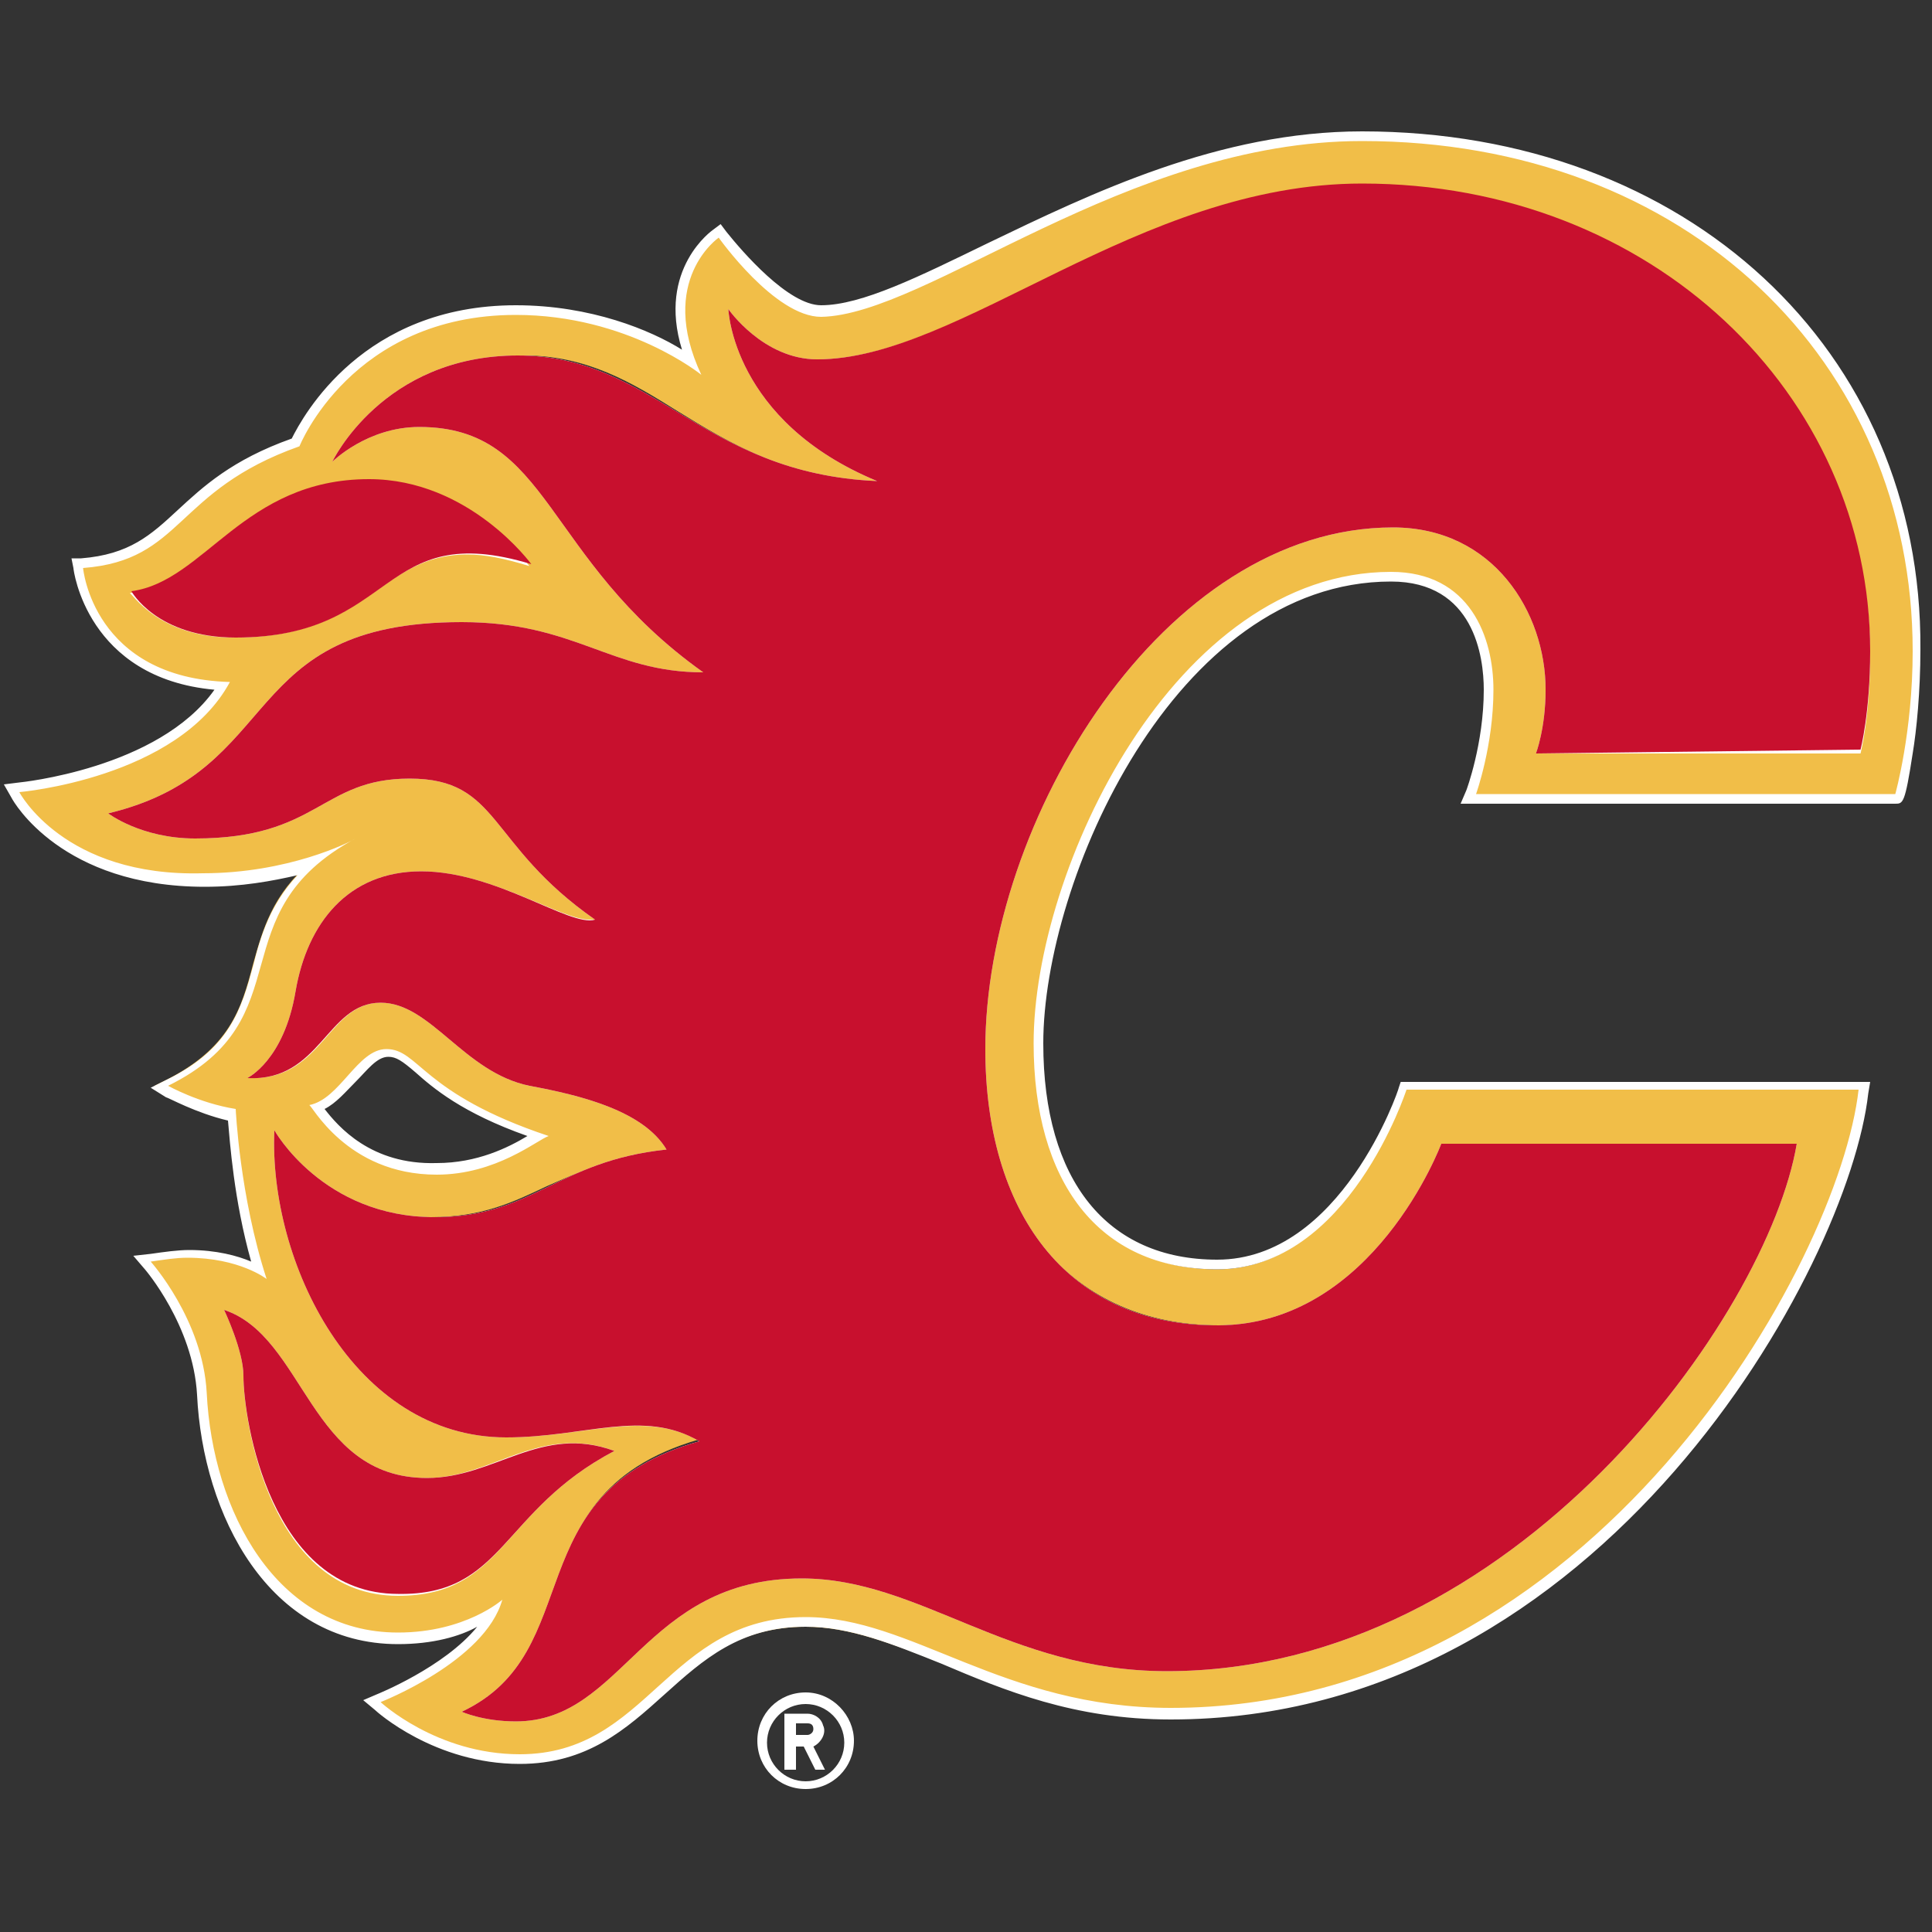
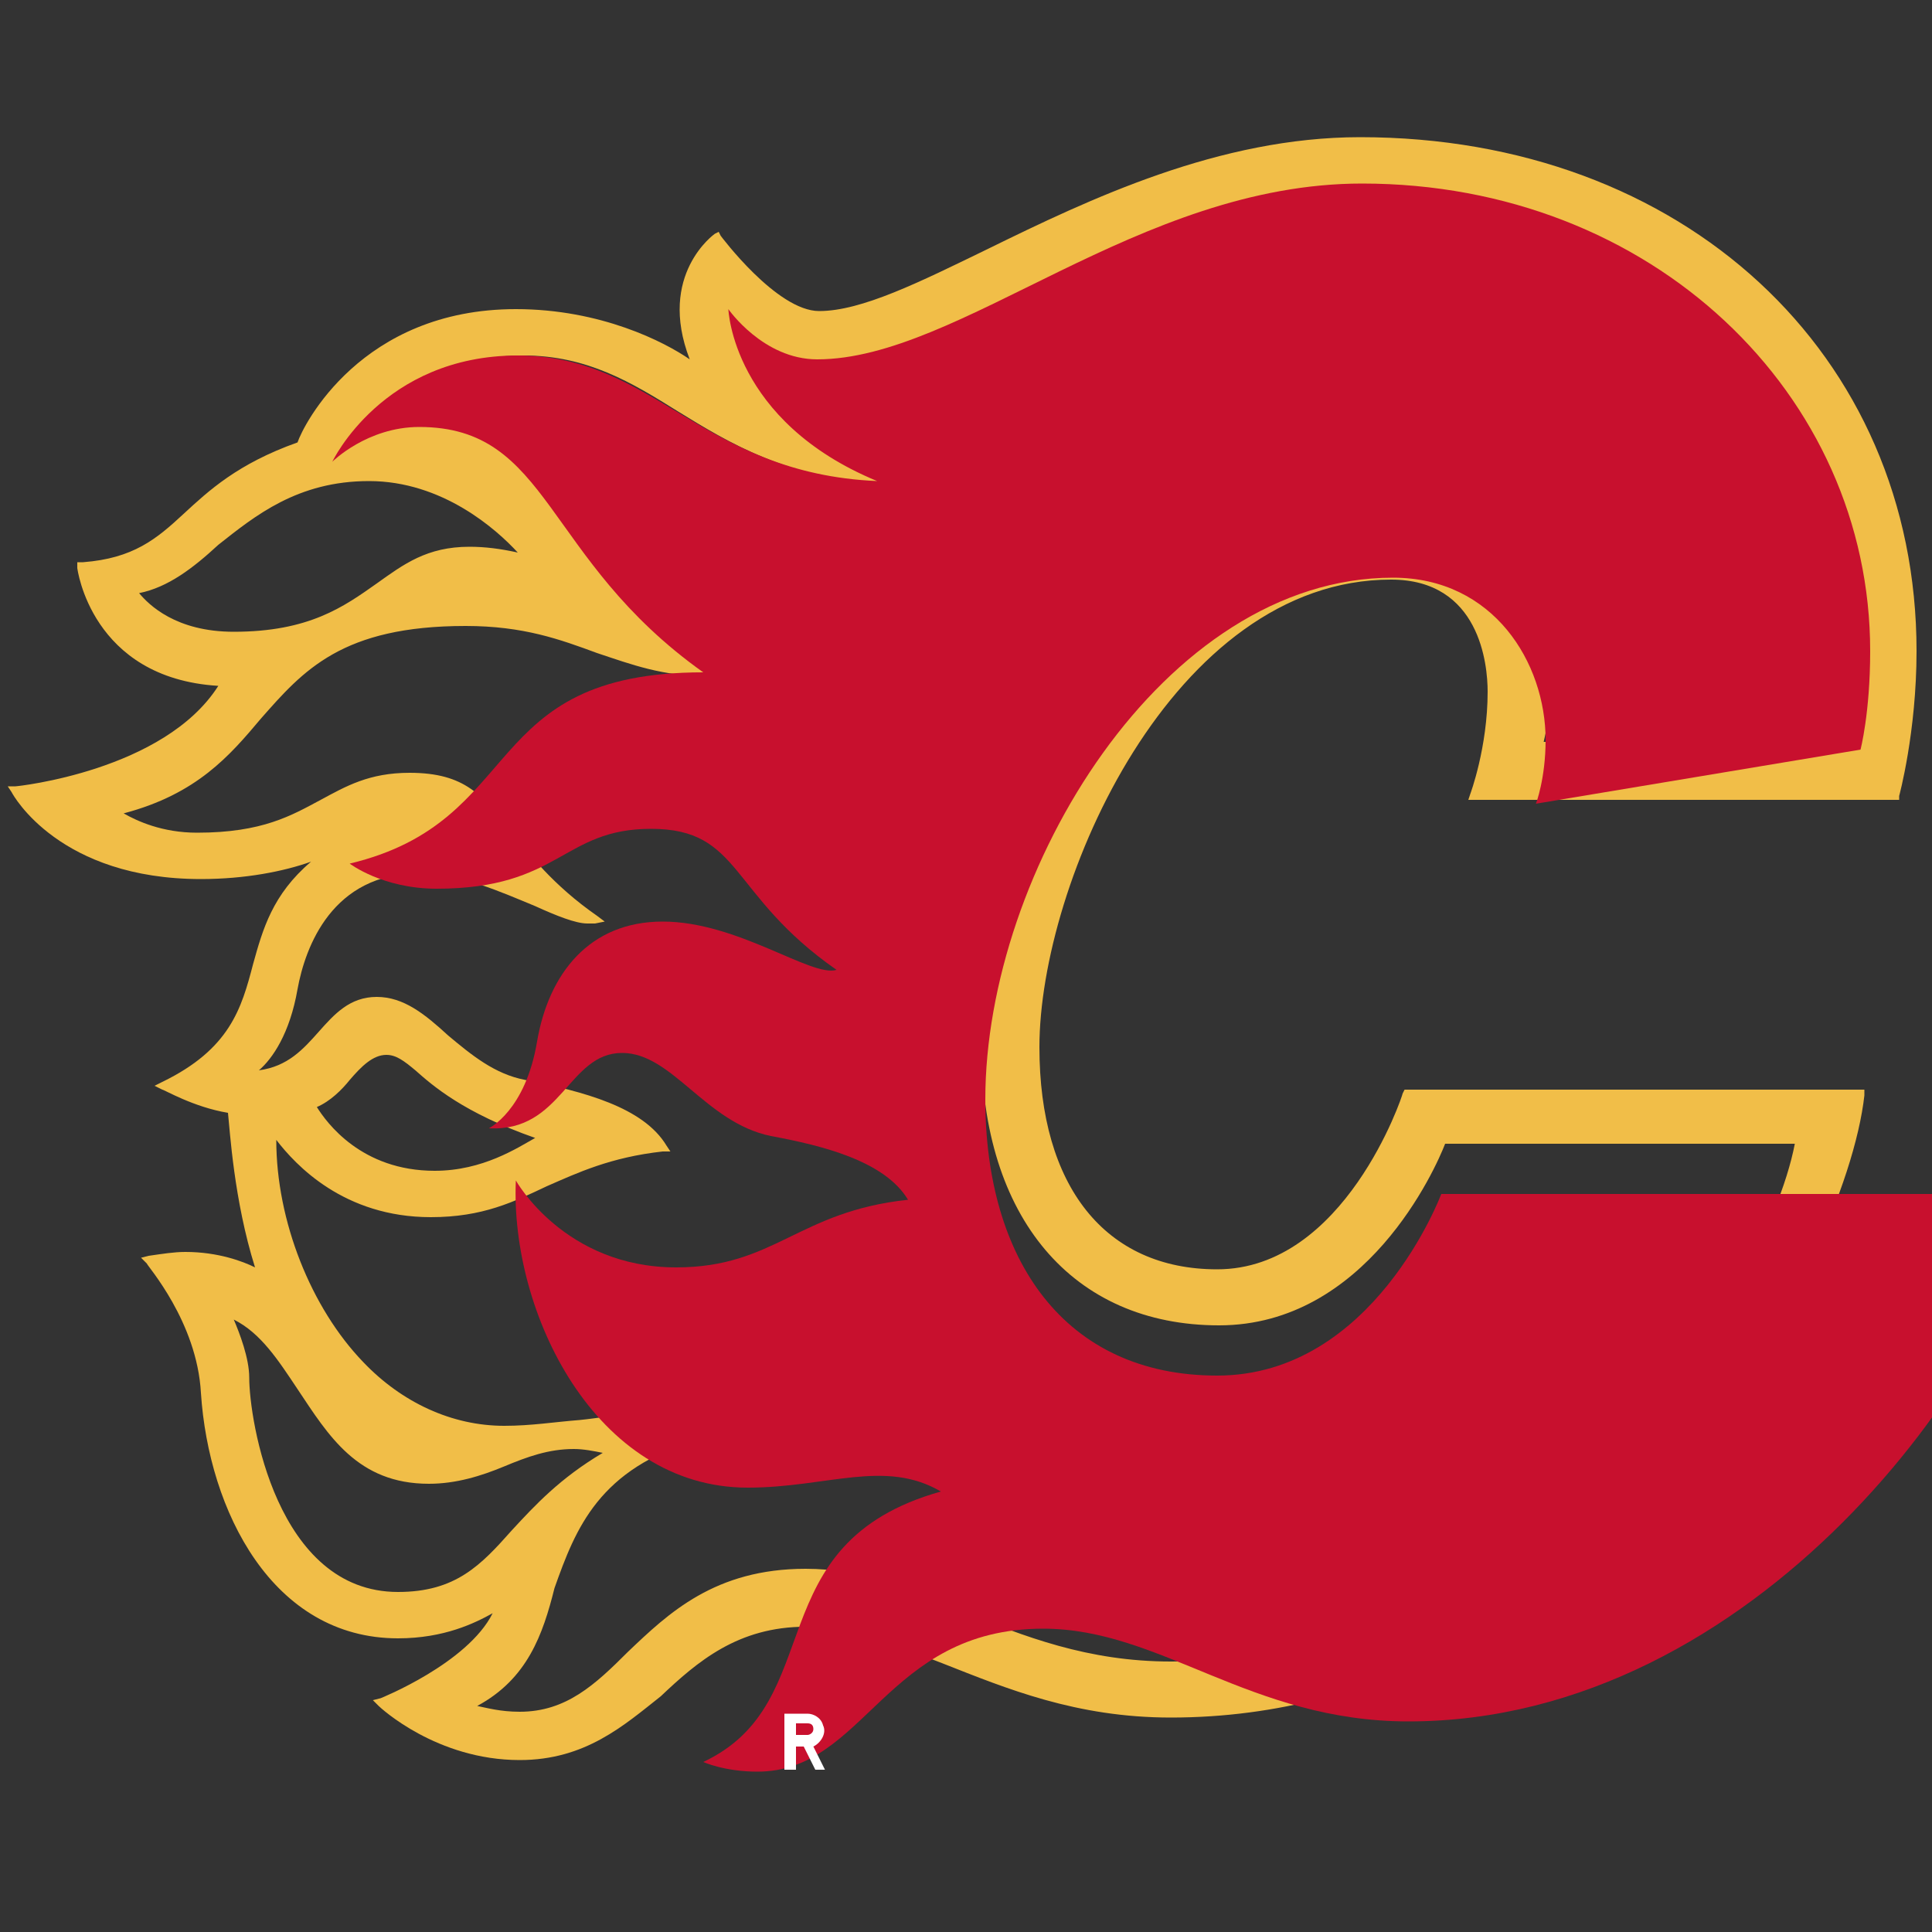
<svg xmlns="http://www.w3.org/2000/svg" version="1.1" id="Layer_1" x="0px" y="0px" viewBox="0 0 100 100" style="enable-background:new 0 0 100 100;" xml:space="preserve">
  <rect x="0" y="0" width="100" height="100" fill="#333333" stroke="none" />
  <style type="text/css">
	.st0{fill:#F1BE48;}
	.st1{fill:#FFFFFF;}
	.st2{fill:#C8102E;}
</style>
  <g>
    <path class="st0" d="M26.9,91.1c-4.3,0-7.2-2.7-7.3-2.8l-0.3-0.3l0.4-0.1c0,0,4.5-1.8,5.8-4.4c-0.9,0.5-2.5,1.3-4.9,1.3   c-6.5,0-9.8-6.6-10.2-12.7c-0.2-3.7-2.8-6.6-2.8-6.7l-0.3-0.3l0.4-0.1c0.7-0.1,1.3-0.2,1.9-0.2c1.7,0,3,0.5,3.6,0.8   c-1.1-3.5-1.3-7.1-1.4-8c-1.8-0.3-3.3-1.2-3.4-1.2l-0.4-0.2l0.4-0.2c3.5-1.7,4.1-3.8,4.7-6.1c0.5-1.8,1-3.6,3-5.3   c-1.4,0.5-3.4,0.9-5.7,0.9c-7.3,0-9.7-4.3-9.8-4.5l-0.2-0.3l0.4,0c0.1,0,7.7-0.8,10.5-5.2C4.7,35.1,4,29.4,4,29.4l0-0.3l0.3,0   c2.6-0.2,3.8-1.2,5.2-2.5c1.3-1.2,2.8-2.6,5.9-3.7C15.7,22,18.7,16,26.7,16c4.4,0,7.7,1.7,9,2.6C34,14.2,37,12.1,37,12.1l0.2-0.1   l0.1,0.2c0,0,2.9,3.9,5.1,3.9c2.2,0,5.2-1.5,8.7-3.2c5.3-2.6,12-5.8,19.3-5.8c16.7,0,28.8,11.2,28.8,26.6c0,4.2-0.9,7.5-0.9,7.5   l0,0.2H76l0.1-0.3c0,0,0.9-2.4,0.9-5.3c0-1.4-0.4-5.8-5-5.8c-11.3,0-18.2,15.7-18.2,24.2c0,7.2,3.4,11.5,9.2,11.5   c6.6,0,9.6-9,9.6-9.1l0.1-0.2h23.8l0,0.3c-1,8.9-13.6,32.2-35.9,32.2c-4.9,0-8.5-1.5-11.8-2.8c-2.6-1-4.8-1.9-7.1-1.9   c-3.5,0-5.6,1.8-7.5,3.6C32.3,89.3,30.3,91.1,26.9,91.1z M24.7,88.3c0.5,0.1,1.2,0.3,2.2,0.3c2.4,0,3.9-1.4,5.6-3.1   c2.1-2,4.5-4.3,9.2-4.3c2.9,0,5.4,1,8.1,2.2C53,84.7,56.3,86,60.6,86c18,0,30.7-18.5,32.3-26.8H74.8c-0.5,1.3-4.1,9.4-11.7,9.4   c-7.6,0-12.3-5.6-12.3-14.5c0-12.4,9.5-27.3,21.3-27.3c5.1,0,8.2,4.4,8.2,8.6c0,1.5-0.3,2.5-0.4,3h16.3c0.1-0.5,0.5-2.3,0.5-4.8   c0-13.4-11.4-23.9-26-23.9c-6.4,0-12.1,2.8-17.1,5.3c-4.2,2-7.8,3.8-11.1,3.8c-2,0-3.4-1.2-4.2-2c0.4,1.7,1.9,5.5,7.4,7.8l1.3,0.5   l-1.4-0.1c-4.8-0.2-7.9-2.1-10.5-3.7c-2.4-1.5-4.7-2.9-8-2.9c-4.8,0-7.5,2.7-8.7,4.3c0.8-0.5,2.1-1,3.6-1c3.9,0,5.6,2.3,7.6,5.2   c1.6,2.2,3.6,5,7.2,7.6l0.6,0.5h-0.8c-2.3,0-3.9-0.6-5.7-1.2c-1.9-0.7-3.8-1.4-6.8-1.4c-6.4,0-8.4,2.3-10.6,4.8   c-1.6,1.9-3.3,3.9-7.1,4.9c0.7,0.4,2,1,3.8,1c3.4,0,4.9-0.9,6.4-1.7c1.3-0.7,2.5-1.4,4.6-1.4c2.9,0,3.8,1.2,5.2,3   c1,1.2,2.2,2.8,4.5,4.4l0.4,0.3l-0.5,0.1c-0.1,0-0.2,0-0.4,0c-0.6,0-1.6-0.4-2.7-0.9c-1.7-0.7-3.9-1.7-6-1.7c-4.5,0-5.9,3.8-6.3,6   c-0.4,2.3-1.3,3.6-2,4.2c1.5-0.2,2.3-1.1,3.1-2c0.8-0.9,1.6-1.8,3-1.8c1.4,0,2.5,0.9,3.7,2c1.2,1,2.4,2,4,2.3   c3,0.6,6.1,1.4,7.3,3.4l0.2,0.3l-0.4,0c-2.7,0.3-4.4,1.1-6,1.8c-1.7,0.8-3.3,1.6-6,1.6c-4.5,0-7-2.7-8-4c0,4.2,1.8,8.7,4.5,11.5   c2,2.1,4.6,3.3,7.3,3.3c1.4,0,2.6-0.2,3.9-0.3c1-0.1,2-0.3,3-0.3c1.3,0,2.4,0.2,3.3,0.8l0.5,0.3l-0.6,0.2c-5.2,1.5-6.4,4.6-7.5,7.7   C28.1,84.6,27.3,86.9,24.7,88.3z M12.1,68.3c0.3,0.7,0.8,2,0.8,3c0,2.2,1.4,11.1,7.7,11.1c3,0,4.3-1.4,5.9-3.2   c1.2-1.3,2.5-2.7,4.7-4c-0.5-0.1-1-0.2-1.5-0.2c-1.3,0-2.4,0.4-3.6,0.9c-1.2,0.5-2.5,0.9-3.9,0.9c-3.7,0-5.2-2.5-6.8-4.9   C14.4,70.4,13.5,69,12.1,68.3z M16.4,57.3c0.5,0.8,2.3,3.3,6.1,3.3c2.5,0,4.3-1.2,5.2-1.7c0,0,0,0,0,0c-3.7-1.3-5.3-2.7-6.2-3.5   c-0.6-0.5-1-0.8-1.5-0.8c-0.7,0-1.3,0.6-1.9,1.3C17.7,56.4,17.1,57,16.4,57.3z M7.2,30.7c0.5,0.6,1.9,2,4.9,2   c3.9,0,5.7-1.3,7.4-2.5c1.4-1,2.6-1.9,4.8-1.9c0.8,0,1.6,0.1,2.5,0.3c-1.1-1.2-3.9-3.7-7.7-3.7c-3.7,0-5.9,1.8-7.8,3.3   C10,29.4,8.7,30.4,7.2,30.7z" />
-     <path class="st1" d="M70.5,7.3C87.3,7.3,99,18.7,99,33.7c0,4.2-0.9,7.4-0.9,7.4v0H76.4c0,0,0.9-2.5,0.9-5.4c0-2.7-1.2-6.1-5.3-6.1   c-11.2,0-18.5,15.4-18.5,24.4c0,7.1,3.3,11.7,9.5,11.7c6.8,0,9.8-9.3,9.8-9.3h23.4c-1,8.9-13.7,32-35.6,32   c-8.7,0-13.4-4.7-18.9-4.7c-7.2,0-8.1,7.1-14.8,7.1c-4.3,0-7.2-2.7-7.2-2.7s5.4-2.1,6.3-5.3c0,0-1.9,1.7-5.4,1.7   c-6.3,0-9.6-6.3-9.9-12.4c-0.2-3.8-2.9-6.8-2.9-6.8c0.7-0.1,1.3-0.2,1.9-0.2c2.7,0,4.1,1.1,4.1,1.1c-1.4-4.3-1.6-8.8-1.6-8.8   c-1.9-0.3-3.5-1.2-3.5-1.2c7.1-3.5,2.5-8.9,9.7-12.8c0,0,0,0,0,0c0,0,0,0,0,0c-0.3,0.2-3.5,1.8-7.9,1.8C3.3,45.4,1,41,1,41   s8.2-0.7,10.9-5.7c-7.1-0.2-7.6-5.9-7.6-5.9c5.2-0.4,4.7-4,11.2-6.3c0,0,2.7-6.8,11.2-6.8c5.8,0,9.6,3.1,9.6,3.1   c-2.3-4.9,0.9-7.1,0.9-7.1s2.9,4.1,5.3,4.1C48,16.3,58.3,7.3,70.5,7.3 M42.3,18.6c-2.8,0-4.6-2.6-4.6-2.6s0.2,5.8,7.7,8.9   c-9.1-0.4-11.5-6.5-18.6-6.5c-7,0-9.6,5.5-9.6,5.5s1.8-1.8,4.5-1.8c6.8,0,6.4,6.8,14.7,12.7c-4.8,0-6.6-2.6-12.5-2.6   c-11.7,0-9.1,7.7-18.3,9.9c0,0,1.7,1.3,4.5,1.3c6.4,0,6.5-3.1,11.1-3.1c4.7,0,4,3.4,9.6,7.3c-0.1,0-0.2,0-0.3,0   c-1.5,0-5.1-2.5-8.7-2.5c-3.8,0-5.9,2.7-6.5,6.2c-0.6,3.6-2.5,4.5-2.5,4.5c0.1,0,0.2,0,0.3,0c3.6,0,3.9-3.9,6.6-3.9   c2.6,0,4.3,3.6,7.7,4.3c2.7,0.5,5.9,1.3,7.1,3.3c-5.7,0.6-6.9,3.5-12,3.5c-5.8,0-8.3-4.5-8.3-4.5c-0.3,6.8,4.1,15.9,12,15.9   c2.6,0,4.8-0.6,6.8-0.6c1.1,0,2.2,0.2,3.2,0.8c-9.6,2.7-5.7,10.9-12.3,14c0,0,1.1,0.5,2.8,0.5c5.6,0,6.6-7.4,14.8-7.4   c6.1,0,10.7,4.8,18.9,4.8c18,0,31.1-18.4,32.6-27.3H74.6c0,0-3.5,9.4-11.6,9.4c-7.9,0-12-6-12-14.3c0-11.8,9.2-27,21.1-27l0,0   c5.2,0,7.9,4.4,7.9,8.4c0,2-0.5,3.3-0.5,3.3h16.8c0,0,0.5-1.9,0.5-5.1c0-13.3-11.3-24.2-26.3-24.2C58.9,9.5,49.8,18.6,42.3,18.6    M12.1,33c7.1,0,7.5-4.3,12.1-4.3c0.9,0,1.9,0.2,3.2,0.6c0,0-3.2-4.4-8.4-4.4c-6.5,0-8.5,5.3-12.3,5.8h0C6.8,30.6,8.1,33,12.1,33    M22.6,60.8c3.1,0,5.2-1.8,5.8-2c-6.6-2.2-6.7-4.5-8.4-4.5c-1.5,0-2.4,2.6-4,2.9h0C16.1,57.1,17.9,60.8,22.6,60.8 M20.6,82.6   c5.5,0,5.3-4.4,11.2-7.5c-0.8-0.3-1.5-0.4-2.2-0.4c-2.7,0-4.8,1.8-7.5,1.8c-6.1,0-6.3-7.3-10.5-8.7c0,0,1,2.1,1,3.4   C12.6,73.6,14,82.6,20.6,82.6 M70.5,6.8c-7.4,0-14,3.2-19.4,5.8c-3.5,1.7-6.5,3.2-8.6,3.2c-1.7,0-4.1-2.8-4.9-3.8l-0.3-0.4   l-0.4,0.3c0,0-2.9,2-1.6,6.2c-1.6-1-4.7-2.3-8.6-2.3c-7.9,0-11,5.7-11.6,6.9c-3.1,1.1-4.6,2.5-5.9,3.7c-1.4,1.3-2.5,2.3-5,2.5   l-0.5,0l0.1,0.5c0,0.1,0.7,5.7,7.3,6.3C8.2,39.8,1,40.5,1,40.5l-0.8,0.1l0.4,0.7c0.1,0.2,2.6,4.6,10,4.6c1.9,0,3.5-0.3,4.8-0.6   c-1.4,1.5-1.9,3.1-2.3,4.7c-0.6,2.2-1.2,4.3-4.5,5.9l-0.8,0.4l0.8,0.5c0.1,0,1.5,0.8,3.2,1.2c0.1,1.1,0.3,4.1,1.2,7.3   c-0.7-0.3-1.8-0.6-3.2-0.6c-0.6,0-1.3,0.1-2,0.2L6.9,65l0.6,0.7c0,0,2.5,2.9,2.7,6.5c0.3,6.2,3.7,12.9,10.4,12.9   c1.8,0,3.2-0.4,4.1-0.9c-1.7,2.1-5.2,3.5-5.2,3.5L18.8,88l0.6,0.5c0.1,0.1,3.1,2.8,7.5,2.8c3.5,0,5.5-1.8,7.5-3.6   c2-1.8,3.9-3.5,7.3-3.5c2.3,0,4.5,0.9,7,1.9C52,87.5,55.6,89,60.6,89C83,89,95.7,65.5,96.7,56.6l0.1-0.6h-0.6H72.9h-0.4l-0.1,0.3   c0,0.1-3,8.9-9.4,8.9c-5.7,0-9-4.1-9-11.2c0-8.4,6.8-23.9,18-23.9c4.3,0,4.8,3.9,4.8,5.6c0,2.8-0.9,5.2-0.9,5.2l-0.3,0.7h0.7h21.8   c0.4,0,0.5,0,0.9-2.6c0.2-1.2,0.4-3.2,0.4-5.4C99.5,18.1,87.3,6.8,70.5,6.8L70.5,6.8z M42.3,19.1c3.4,0,7-1.8,11.2-3.8   c5-2.5,10.7-5.2,17-5.2C85,10,96.3,20.4,96.3,33.7c0,2.3-0.3,3.9-0.4,4.6H80.2c0.2-0.6,0.3-1.6,0.3-2.8c0-4.4-3.1-8.9-8.4-8.9   c-5.6,0-11.1,3.3-15.4,9.3c-3.9,5.4-6.2,12.2-6.2,18.2c0,9.1,4.8,14.8,12.5,14.8c7.5,0,11.2-7.7,11.9-9.4h17.6   c-1.9,8.3-14.3,26.3-32,26.3c-4.3,0-7.5-1.3-10.7-2.6C47.2,82,44.6,81,41.7,81c-4.7,0-7.2,2.3-9.4,4.4c-1.7,1.6-3.2,3-5.5,3   c-0.6,0-1.1-0.1-1.5-0.2c2.3-1.5,3.1-3.7,3.9-5.9c1.1-3.1,2.2-6.1,7.3-7.5l1.2-0.3l-1.1-0.6c-1-0.6-2.1-0.8-3.5-0.8   c-1,0-2,0.1-3,0.3c-1.2,0.2-2.4,0.3-3.8,0.3c-2.6,0-5.1-1.1-7.1-3.2c-2.5-2.6-4.2-6.7-4.4-10.6c1.2,1.4,3.7,3.5,7.7,3.5   c2.7,0,4.4-0.8,6.1-1.6c1.6-0.8,3.2-1.6,5.9-1.8l0.8-0.1L35,59.2c-1.3-2.1-4.4-2.9-7.5-3.5c-1.6-0.3-2.7-1.3-3.9-2.3   c-1.2-1-2.4-2-3.9-2c-1.5,0-2.3,1-3.2,1.9c-0.7,0.7-1.3,1.5-2.2,1.8c0.6-0.7,1.2-1.9,1.5-3.7c0.4-2.2,1.7-5.8,6-5.8   c2.1,0,4.2,0.9,5.9,1.6c1.2,0.5,2.1,0.9,2.8,0.9c0.2,0,0.3,0,0.4-0.1l1-0.3l-0.8-0.6c-2.3-1.6-3.5-3.1-4.5-4.4   c-1.4-1.8-2.4-3.1-5.4-3.1c-2.2,0-3.5,0.7-4.7,1.4c-1.5,0.8-3,1.7-6.3,1.7c-1.3,0-2.4-0.3-3.1-0.6c3.4-1.1,5-3,6.6-4.8   c2.1-2.4,4.1-4.7,10.4-4.7c3,0,4.9,0.7,6.8,1.4c1.7,0.6,3.4,1.2,5.7,1.2h1.6l-1.3-0.9c-3.6-2.5-5.6-5.3-7.1-7.5   c-2.1-3-3.8-5.3-7.9-5.3c-1,0-2,0.2-2.7,0.5c1.4-1.5,3.9-3.3,7.8-3.3c3.2,0,5.4,1.3,7.9,2.8c2.7,1.6,5.8,3.5,10.6,3.7l2.9,0.1   l-2.7-1.1c-4.8-1.9-6.5-4.9-7.1-6.8C39.4,18.3,40.7,19.1,42.3,19.1L42.3,19.1z M7.7,30.9c1.4-0.4,2.5-1.3,3.8-2.3   c1.9-1.5,4.1-3.3,7.7-3.3c3.1,0,5.6,1.8,6.9,3c-0.6-0.1-1.2-0.2-1.7-0.2c-2.2,0-3.5,0.9-4.9,1.9c-1.7,1.2-3.4,2.4-7.2,2.4   C9.7,32.5,8.3,31.5,7.7,30.9L7.7,30.9z M16.8,57.4c0.6-0.3,1.1-0.9,1.6-1.4c0.6-0.6,1.1-1.3,1.7-1.3c0.4,0,0.7,0.2,1.4,0.8   c0.9,0.8,2.4,2.1,5.8,3.3c-1,0.6-2.6,1.4-4.7,1.4C19.2,60.3,17.5,58.3,16.8,57.4L16.8,57.4z M20.6,82.1c-6.1,0-7.5-8.7-7.5-10.8   c0-0.7-0.3-1.6-0.5-2.4c1,0.7,1.8,1.9,2.6,3.2c1.5,2.3,3.2,5,7,5c1.5,0,2.7-0.5,4-0.9c1.2-0.4,2.3-0.9,3.5-0.9c0.3,0,0.6,0,0.8,0.1   c-1.9,1.2-3.1,2.5-4.2,3.7C24.7,80.8,23.5,82.1,20.6,82.1L20.6,82.1z" />
  </g>
  <g>
-     <path class="st2" d="M96.3,38.8c0,0,0.5-1.9,0.5-5.1c0-13.3-11.3-24.2-26.3-24.2c-11.6,0-20.8,9.1-28.2,9.1c-2.8,0-4.6-2.6-4.6-2.6   s0.2,5.8,7.7,8.9c-9.1-0.4-11.5-6.5-18.6-6.5c-7,0-9.6,5.5-9.6,5.5s1.8-1.8,4.5-1.8c6.8,0,6.4,6.8,14.7,12.7   c-4.8,0-6.6-2.6-12.5-2.6c-11.7,0-9.1,7.7-18.3,9.9c0,0,1.7,1.3,4.5,1.3c6.4,0,6.5-3.1,11.1-3.1c4.7,0,4,3.4,9.6,7.3   c-1.3,0.4-5.1-2.5-9-2.5c-3.8,0-5.9,2.7-6.5,6.2c-0.6,3.6-2.5,4.5-2.5,4.5c3.8,0.2,4.1-3.9,6.9-3.9c2.6,0,4.3,3.6,7.7,4.3   c2.7,0.5,5.9,1.3,7.1,3.3c-5.7,0.6-6.9,3.5-12,3.5c-5.8,0-8.3-4.5-8.3-4.5c-0.3,6.8,4.1,15.9,12,15.9c4.1,0,7.1-1.5,10,0.2   c-9.6,2.7-5.7,10.9-12.3,14c0,0,1.1,0.5,2.8,0.5c5.6,0,6.6-7.4,14.8-7.4c6.1,0,10.7,4.8,18.9,4.8c18,0,31.1-18.4,32.6-27.3H74.6   c0,0-3.5,9.4-11.6,9.4c-7.9,0-12-6-12-14.3c0-11.8,9.2-27,21.1-27c5.2,0,7.9,4.4,7.9,8.4c0,2-0.5,3.3-0.5,3.3L96.3,38.8L96.3,38.8z   " />
-     <path class="st2" d="M27.5,29.2c0,0-3.2-4.4-8.4-4.4c-6.5,0-8.5,5.3-12.3,5.8c0,0,1.3,2.4,5.4,2.4C20.6,33,19.6,26.8,27.5,29.2   L27.5,29.2z M31.8,75.1c-3.8-1.4-6.2,1.4-9.7,1.4c-6.1,0-6.3-7.3-10.5-8.7c0,0,1,2.1,1,3.4c0,2.3,1.4,11.3,8,11.3   C26.1,82.6,25.9,78.2,31.8,75.1L31.8,75.1z" />
+     <path class="st2" d="M96.3,38.8c0,0,0.5-1.9,0.5-5.1c0-13.3-11.3-24.2-26.3-24.2c-11.6,0-20.8,9.1-28.2,9.1c-2.8,0-4.6-2.6-4.6-2.6   s0.2,5.8,7.7,8.9c-9.1-0.4-11.5-6.5-18.6-6.5c-7,0-9.6,5.5-9.6,5.5s1.8-1.8,4.5-1.8c6.8,0,6.4,6.8,14.7,12.7   c-11.7,0-9.1,7.7-18.3,9.9c0,0,1.7,1.3,4.5,1.3c6.4,0,6.5-3.1,11.1-3.1c4.7,0,4,3.4,9.6,7.3   c-1.3,0.4-5.1-2.5-9-2.5c-3.8,0-5.9,2.7-6.5,6.2c-0.6,3.6-2.5,4.5-2.5,4.5c3.8,0.2,4.1-3.9,6.9-3.9c2.6,0,4.3,3.6,7.7,4.3   c2.7,0.5,5.9,1.3,7.1,3.3c-5.7,0.6-6.9,3.5-12,3.5c-5.8,0-8.3-4.5-8.3-4.5c-0.3,6.8,4.1,15.9,12,15.9c4.1,0,7.1-1.5,10,0.2   c-9.6,2.7-5.7,10.9-12.3,14c0,0,1.1,0.5,2.8,0.5c5.6,0,6.6-7.4,14.8-7.4c6.1,0,10.7,4.8,18.9,4.8c18,0,31.1-18.4,32.6-27.3H74.6   c0,0-3.5,9.4-11.6,9.4c-7.9,0-12-6-12-14.3c0-11.8,9.2-27,21.1-27c5.2,0,7.9,4.4,7.9,8.4c0,2-0.5,3.3-0.5,3.3L96.3,38.8L96.3,38.8z   " />
  </g>
  <g>
-     <path class="st1" d="M41.7,87.6c-1.4,0-2.5,1.1-2.5,2.5c0,1.4,1.1,2.5,2.5,2.5c1.4,0,2.5-1.1,2.5-2.5   C44.2,88.8,43.1,87.6,41.7,87.6z M41.7,92.2c-1.1,0-2-0.9-2-2c0-1.1,0.9-2,2-2c1.1,0,2,0.9,2,2C43.7,91.3,42.8,92.2,41.7,92.2   L41.7,92.2z" />
    <path class="st1" d="M42.6,89.3c-0.1-0.4-0.5-0.6-0.8-0.6h-1.2v2.9h0.6v-1.2h0.4l0.6,1.2h0.5l-0.6-1.2   C42.5,90.2,42.8,89.7,42.6,89.3z M41.8,89.8h-0.6v-0.6h0.6c0.2,0,0.3,0.1,0.3,0.3c0,0,0,0,0,0C42.1,89.7,41.9,89.8,41.8,89.8z" />
  </g>
</svg>